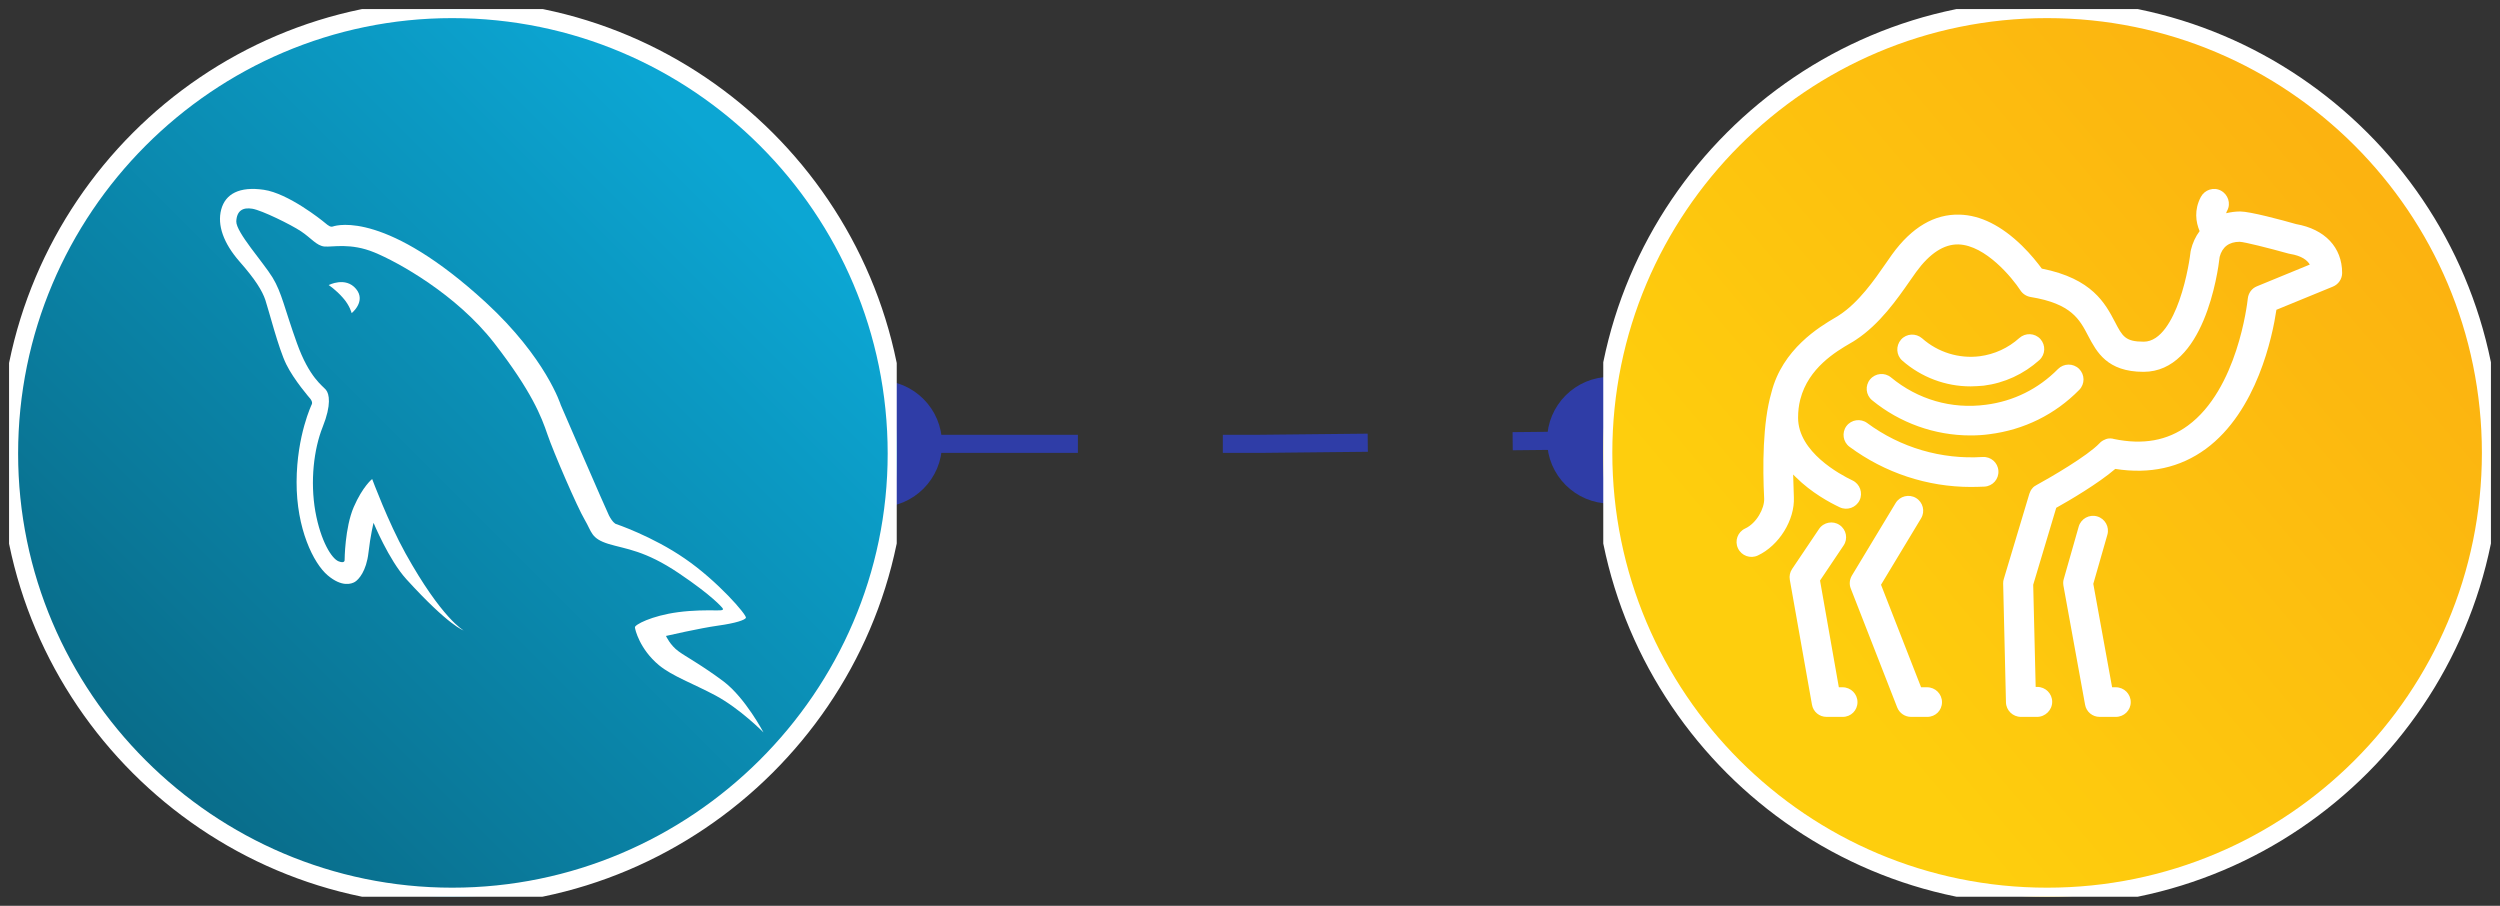
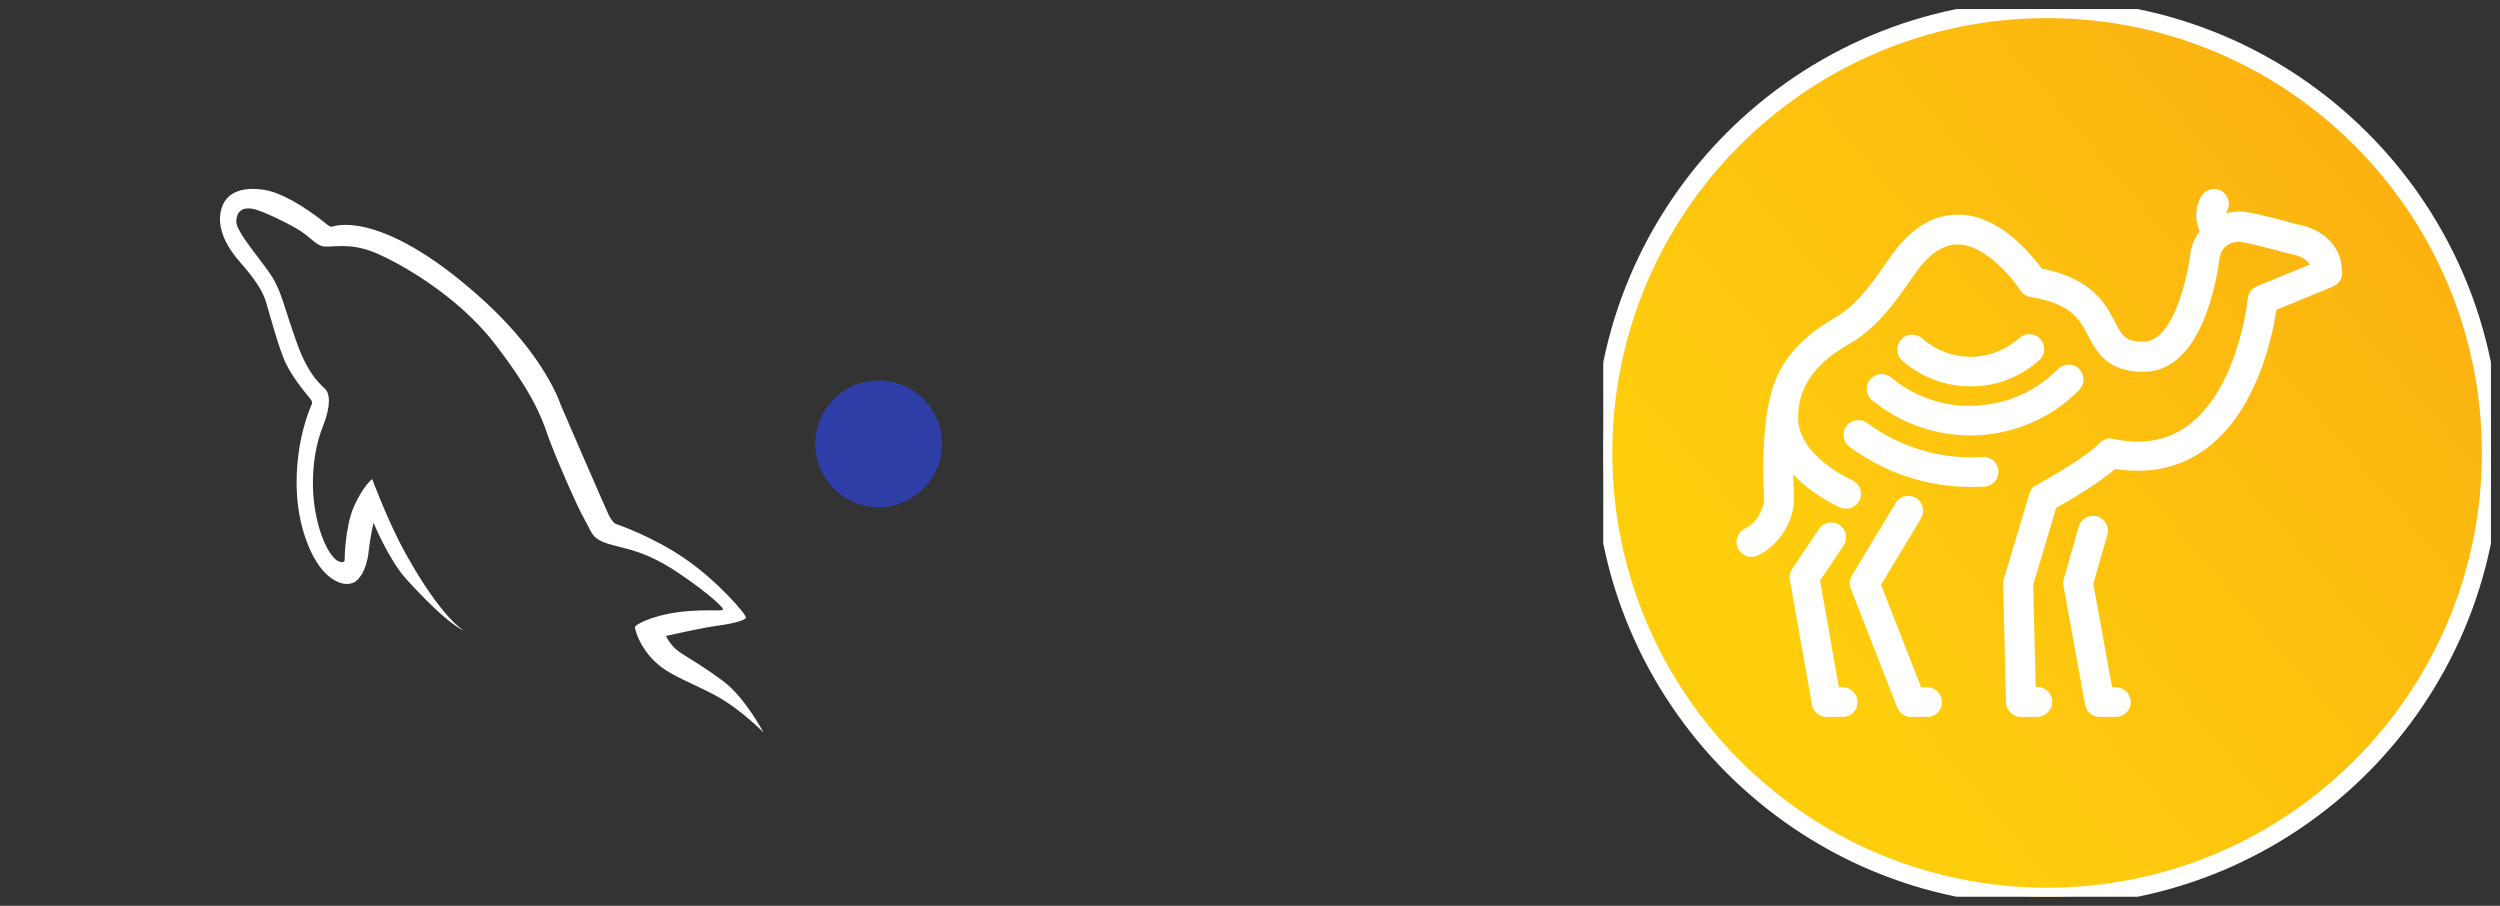
<svg xmlns="http://www.w3.org/2000/svg" style="background: transparent; background-color: transparent; color-scheme: light;" version="1.1" width="138px" height="50px" viewBox="-0.5 -0.5 138 50">
  <rect x="-0.5" y="-0.5" width="138" height="50" fill="#333333" stroke="none" />
  <defs>
    <style>@keyframes ge-flow-animation-t6d0E_KPlizW6Hf6AN3Q {
  to {
    stroke-dashoffset: 0;
  }
}</style>
  </defs>
  <g>
    <g>
      <g>
        <g>
          <g>
-             <path d="M 51 24 L 69 24 L 85.4 23.83" fill="none" stroke="#2f3da7" stroke-miterlimit="10" stroke-dasharray="8" style="stroke: rgb(47, 61, 167); animation: 500ms linear 0s infinite normal none running ge-flow-animation-t6d0E_KPlizW6Hf6AN3Q; stroke-dashoffset: 16;" />
            <ellipse cx="48" cy="24" rx="3" ry="3" fill="#2f3da7" stroke="#2f3da7" style="fill: rgb(47, 61, 167); stroke: rgb(47, 61, 167);" />
-             <ellipse cx="88.4" cy="23.8" rx="3" ry="3" fill="#2f3da7" stroke="#2f3da7" style="fill: rgb(47, 61, 167); stroke: rgb(47, 61, 167);" />
          </g>
        </g>
        <g>
          <g>
            <g>
              <svg width="49" height="49" viewBox="0.5 0.5 49 49" fill="none" x="88" y="0" style="font-family: initial;">
                <path d="M25 0.5C38.531 0.5 49.5 11.469 49.5 25C49.5 38.531 38.531 49.5 25 49.5C11.469 49.5 0.5 38.531 0.5 25C0.5 11.469 11.469 0.5 25 0.5Z" fill="url(#paint0_linear_10483_17562)" stroke="white" />
                <path d="M28.792 39.572H27.9C27.502 39.572 27.162 39.291 27.095 38.894L25.901 32.326C25.882 32.2 25.882 32.075 25.921 31.959L26.745 29.066C26.871 28.631 27.327 28.379 27.764 28.505C28.2 28.631 28.453 29.086 28.326 29.521L27.55 32.229L28.588 37.937H28.792C29.248 37.937 29.617 38.304 29.617 38.759C29.617 39.214 29.248 39.572 28.792 39.572ZM24.446 39.572H23.554C23.108 39.572 22.739 39.214 22.729 38.769L22.574 32.2C22.574 32.113 22.584 32.026 22.613 31.949L24.02 27.257C24.058 27.141 24.107 27.044 24.184 26.957C24.243 26.88 24.32 26.822 24.417 26.774C25.164 26.367 27.23 25.168 27.89 24.471C27.909 24.452 27.929 24.433 27.948 24.413C28.035 24.336 28.142 24.278 28.249 24.239C28.355 24.201 28.472 24.191 28.588 24.21C28.617 24.21 28.646 24.22 28.676 24.23C30.296 24.568 31.634 24.326 32.769 23.494C35.505 21.492 36.048 16.752 36.077 16.491C36.106 16.191 36.29 15.92 36.581 15.804L39.501 14.604C39.365 14.372 39.065 14.121 38.405 14.014C38.376 14.005 38.347 14.005 38.318 13.995C37.241 13.695 35.902 13.357 35.631 13.347C35.049 13.347 34.67 13.627 34.525 14.179C34.428 15.059 33.652 20.525 30.325 20.525C28.307 20.525 27.735 19.422 27.269 18.542C26.794 17.632 26.348 16.762 24.087 16.394C23.855 16.355 23.651 16.22 23.525 16.026C23.079 15.34 21.604 13.54 20.11 13.492C19.305 13.473 18.52 13.985 17.773 15.011C17.666 15.156 17.549 15.32 17.433 15.494C16.725 16.51 15.765 17.893 14.436 18.764C14.358 18.822 14.251 18.88 14.135 18.948C13.339 19.412 11.826 20.312 11.38 22.034C11.38 22.043 11.37 22.063 11.37 22.072C11.293 22.372 11.254 22.711 11.254 23.059C11.254 24.945 13.553 26.184 14.261 26.522C14.668 26.716 14.843 27.209 14.649 27.615C14.455 28.021 13.96 28.196 13.553 28.002C13.019 27.751 11.991 27.199 11.128 26.338C11.079 26.29 11.031 26.242 10.982 26.193C10.992 26.599 11.002 27.015 11.021 27.451C11.079 28.699 10.206 30.111 9.033 30.662C8.625 30.856 8.13 30.682 7.936 30.266C7.742 29.86 7.917 29.366 8.334 29.173C8.965 28.882 9.401 28.06 9.382 27.528C9.295 25.777 9.295 23.349 9.78 21.676C10.381 19.267 12.447 18.038 13.301 17.535C13.398 17.477 13.485 17.429 13.534 17.39C14.601 16.694 15.464 15.456 16.085 14.556C16.211 14.372 16.337 14.198 16.444 14.043C17.53 12.544 18.781 11.809 20.169 11.848C21.323 11.877 22.477 12.457 23.612 13.56C24.107 14.043 24.485 14.527 24.708 14.827C27.492 15.378 28.21 16.752 28.744 17.768C29.161 18.571 29.316 18.861 30.334 18.861C31.285 18.861 31.925 17.632 32.294 16.597C32.74 15.34 32.905 14.043 32.915 13.927C32.915 13.898 32.924 13.869 32.934 13.831C32.934 13.821 32.934 13.821 32.934 13.811C33.031 13.405 33.196 13.057 33.419 12.757C33.206 12.254 33.109 11.586 33.487 10.87C33.7 10.474 34.195 10.309 34.593 10.522C34.99 10.735 35.155 11.229 34.942 11.625C34.913 11.673 34.894 11.722 34.884 11.77C35.126 11.712 35.388 11.673 35.66 11.673C36.203 11.673 37.968 12.147 38.745 12.37C40.335 12.65 41.286 13.656 41.286 15.069C41.286 15.398 41.082 15.698 40.772 15.823L37.658 17.1C37.445 18.542 36.591 22.701 33.759 24.781C32.342 25.816 30.674 26.184 28.763 25.884C27.832 26.687 26.202 27.644 25.504 28.031L24.233 32.278L24.369 37.917H24.456C24.912 37.917 25.281 38.285 25.281 38.74C25.281 39.194 24.902 39.572 24.446 39.572ZM18.384 39.572H17.491C17.152 39.572 16.851 39.368 16.725 39.049L14.164 32.491C14.067 32.258 14.096 31.988 14.222 31.775L16.638 27.77C16.87 27.383 17.375 27.257 17.763 27.489C18.151 27.722 18.277 28.225 18.044 28.612L15.832 32.278L18.044 37.937H18.374C18.83 37.937 19.198 38.304 19.198 38.759C19.198 39.214 18.84 39.572 18.384 39.572ZM13.718 39.572H12.825C12.428 39.572 12.088 39.291 12.02 38.894L10.798 32.007C10.759 31.794 10.808 31.581 10.924 31.407L12.408 29.202C12.661 28.824 13.175 28.728 13.543 28.979C13.921 29.231 14.018 29.743 13.766 30.111L12.466 32.046L13.504 37.937H13.708C14.164 37.937 14.533 38.304 14.533 38.759C14.533 39.214 14.174 39.572 13.718 39.572ZM20.799 26.88C18.393 26.88 16.046 26.106 14.096 24.665C13.727 24.394 13.66 23.881 13.921 23.523C14.193 23.156 14.707 23.088 15.066 23.349C16.909 24.713 19.169 25.371 21.439 25.226C21.895 25.197 22.283 25.535 22.312 25.99C22.341 26.445 22.002 26.832 21.546 26.861C21.303 26.87 21.051 26.88 20.799 26.88ZM20.76 24.036C18.801 24.036 16.87 23.349 15.338 22.092C14.989 21.802 14.94 21.289 15.231 20.941C15.522 20.592 16.036 20.544 16.385 20.834C17.86 22.053 19.722 22.595 21.614 22.343C23.146 22.15 24.524 21.463 25.601 20.37C25.921 20.051 26.435 20.041 26.765 20.36C27.085 20.679 27.095 21.192 26.774 21.521C25.436 22.885 23.719 23.727 21.818 23.968C21.478 24.017 21.119 24.036 20.76 24.036ZM20.77 21.328C19.392 21.328 18.054 20.825 17.006 19.905C16.667 19.606 16.638 19.093 16.938 18.745C17.239 18.406 17.753 18.377 18.102 18.677C18.975 19.451 20.139 19.809 21.284 19.664C22.099 19.557 22.855 19.209 23.467 18.658C23.806 18.358 24.32 18.377 24.631 18.716C24.931 19.054 24.912 19.567 24.572 19.877C23.709 20.65 22.652 21.144 21.497 21.289C21.245 21.308 21.003 21.328 20.77 21.328Z" fill="white" />
                <defs>
                  <linearGradient id="paint0_linear_10483_17562" x1="11.811" y1="36.147" x2="42.429" y2="10.27" gradientUnits="userSpaceOnUse">
                    <stop stop-color="#FECE0D" />
                    <stop offset="1" stop-color="#FCB310" />
                  </linearGradient>
                </defs>
              </svg>
            </g>
          </g>
        </g>
        <g>
          <g>
            <g>
              <svg width="49" height="49" viewBox="0.5 0.5 49 49" fill="none" x="0" y="0" style="font-family: initial;">
-                 <path d="M24.961 0.5C38.502 0.5 49.5 11.498 49.5 25.039C49.5 38.505 38.423 49.5 24.961 49.5C11.497 49.5 0.5 38.503 0.5 25.039C0.5 11.499 11.496 0.5 24.961 0.5Z" fill="url(#paint0_linear_10483_17571)" stroke="white" />
                <path d="M39.946 37.619C38.746 36.719 37.855 36.249 37.459 35.955C36.994 35.623 36.762 35.104 36.762 35.104C36.762 35.104 38.639 34.673 39.627 34.536C40.623 34.399 41.117 34.223 41.175 34.105C41.243 33.959 39.607 32.069 37.807 30.836C36.007 29.593 33.985 28.918 33.985 28.918C33.985 28.918 33.82 28.849 33.617 28.457C33.462 28.154 30.956 22.359 30.956 22.359C30.956 22.359 30.152 19.765 26.814 16.692C21.375 11.7 18.666 12.404 18.375 12.502C18.249 12.541 18.153 12.483 17.92 12.287C17.746 12.14 15.908 10.672 14.562 10.476C13.217 10.28 12.443 10.701 12.211 11.563C11.979 12.434 12.346 13.432 13.217 14.431C14.088 15.419 14.475 16.046 14.649 16.564C14.824 17.083 15.375 19.247 15.801 20.108C16.227 20.979 17.117 21.997 17.117 21.997C17.117 21.997 17.272 22.173 17.214 22.31C17.214 22.31 16.382 24.023 16.372 26.598C16.362 29.182 17.301 31.09 18.085 31.756C18.869 32.422 19.401 32.236 19.595 32.118C19.798 31.991 20.224 31.531 20.34 30.503C20.446 29.564 20.62 28.859 20.62 28.859C20.62 28.859 21.462 30.904 22.43 31.971C24.811 34.585 25.594 34.8 25.594 34.8C25.594 34.8 24.394 34.164 22.382 30.542C21.433 28.839 20.543 26.441 20.543 26.441C20.543 26.441 20.02 26.852 19.527 27.988C19.033 29.133 19.023 30.904 19.023 30.904C19.023 30.904 19.053 31.13 18.685 30.983C18.317 30.836 17.707 29.896 17.407 28.232C17.117 26.568 17.32 24.797 17.814 23.563C18.307 22.33 18.172 21.743 17.998 21.527C17.824 21.302 17.078 20.862 16.391 18.943C15.704 17.034 15.559 16.163 15.046 15.321C14.533 14.479 13.024 12.816 13.043 12.218C13.072 11.621 13.411 11.435 13.933 11.523C14.456 11.611 16.053 12.395 16.614 12.767C17.175 13.139 17.475 13.569 17.911 13.608C18.356 13.648 19.353 13.393 20.659 13.931C21.956 14.46 25.198 16.251 27.278 18.933C29.359 21.615 29.891 23.015 30.22 23.984C30.549 24.953 31.865 27.997 32.272 28.683C32.678 29.368 32.61 29.72 33.588 30.024C34.556 30.317 35.591 30.376 37.468 31.639C39.346 32.901 39.859 33.538 39.859 33.538C39.859 33.538 39.936 33.616 39.897 33.655C39.859 33.694 39.723 33.694 39.568 33.694C39.017 33.684 38.233 33.684 37.43 33.792C35.959 33.988 35.01 34.497 35.049 34.634C35.049 34.722 35.301 35.828 36.375 36.719C37.11 37.326 38.272 37.737 39.501 38.393C40.865 39.127 42.143 40.429 42.143 40.429C42.143 40.429 41.146 38.53 39.946 37.619Z" fill="white" />
-                 <path d="M18.143 15.737C18.143 15.737 18.534 15.988 18.925 16.434C19.316 16.872 19.411 17.286 19.411 17.286C19.411 17.286 20.224 16.637 19.654 15.948C19.073 15.25 18.143 15.737 18.143 15.737Z" fill="white" />
                <defs>
                  <linearGradient id="paint0_linear_10483_17571" x1="40.824" y1="9.16" x2="7.029" y2="42.956" gradientUnits="userSpaceOnUse">
                    <stop stop-color="#0CA6D3" />
                    <stop offset="1" stop-color="#096B88" />
                  </linearGradient>
                </defs>
              </svg>
            </g>
          </g>
        </g>
      </g>
    </g>
  </g>
</svg>